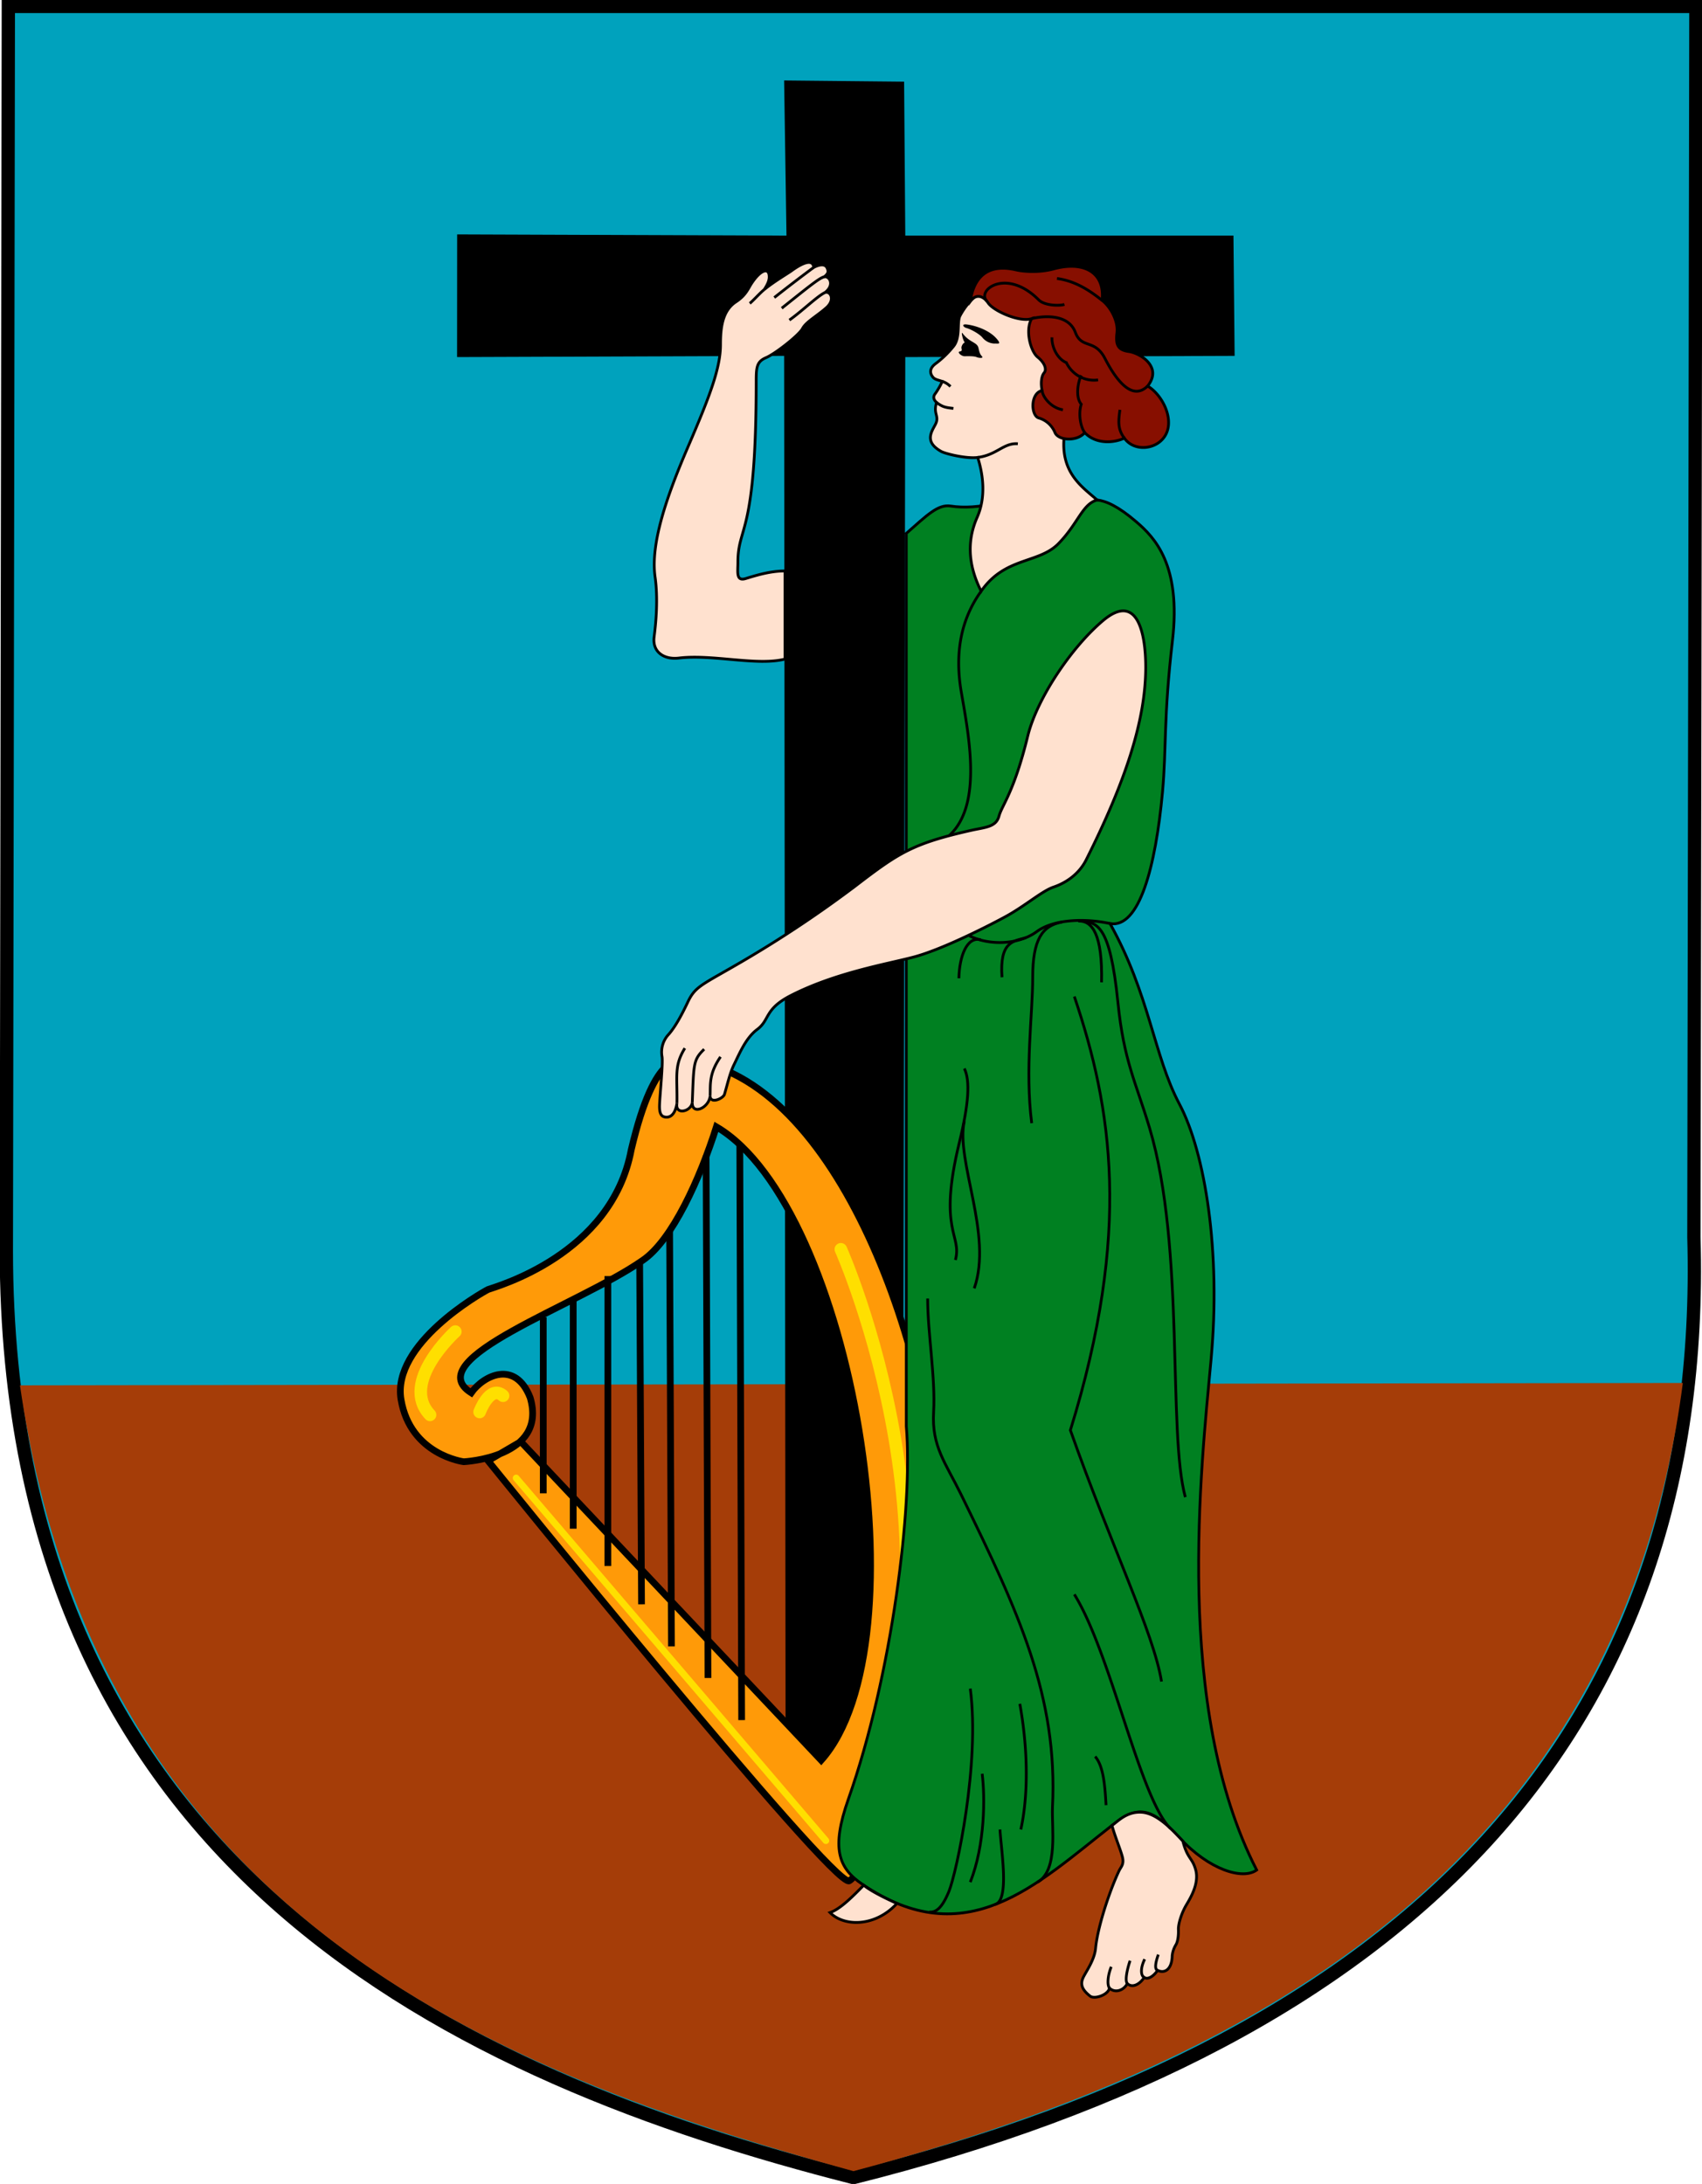
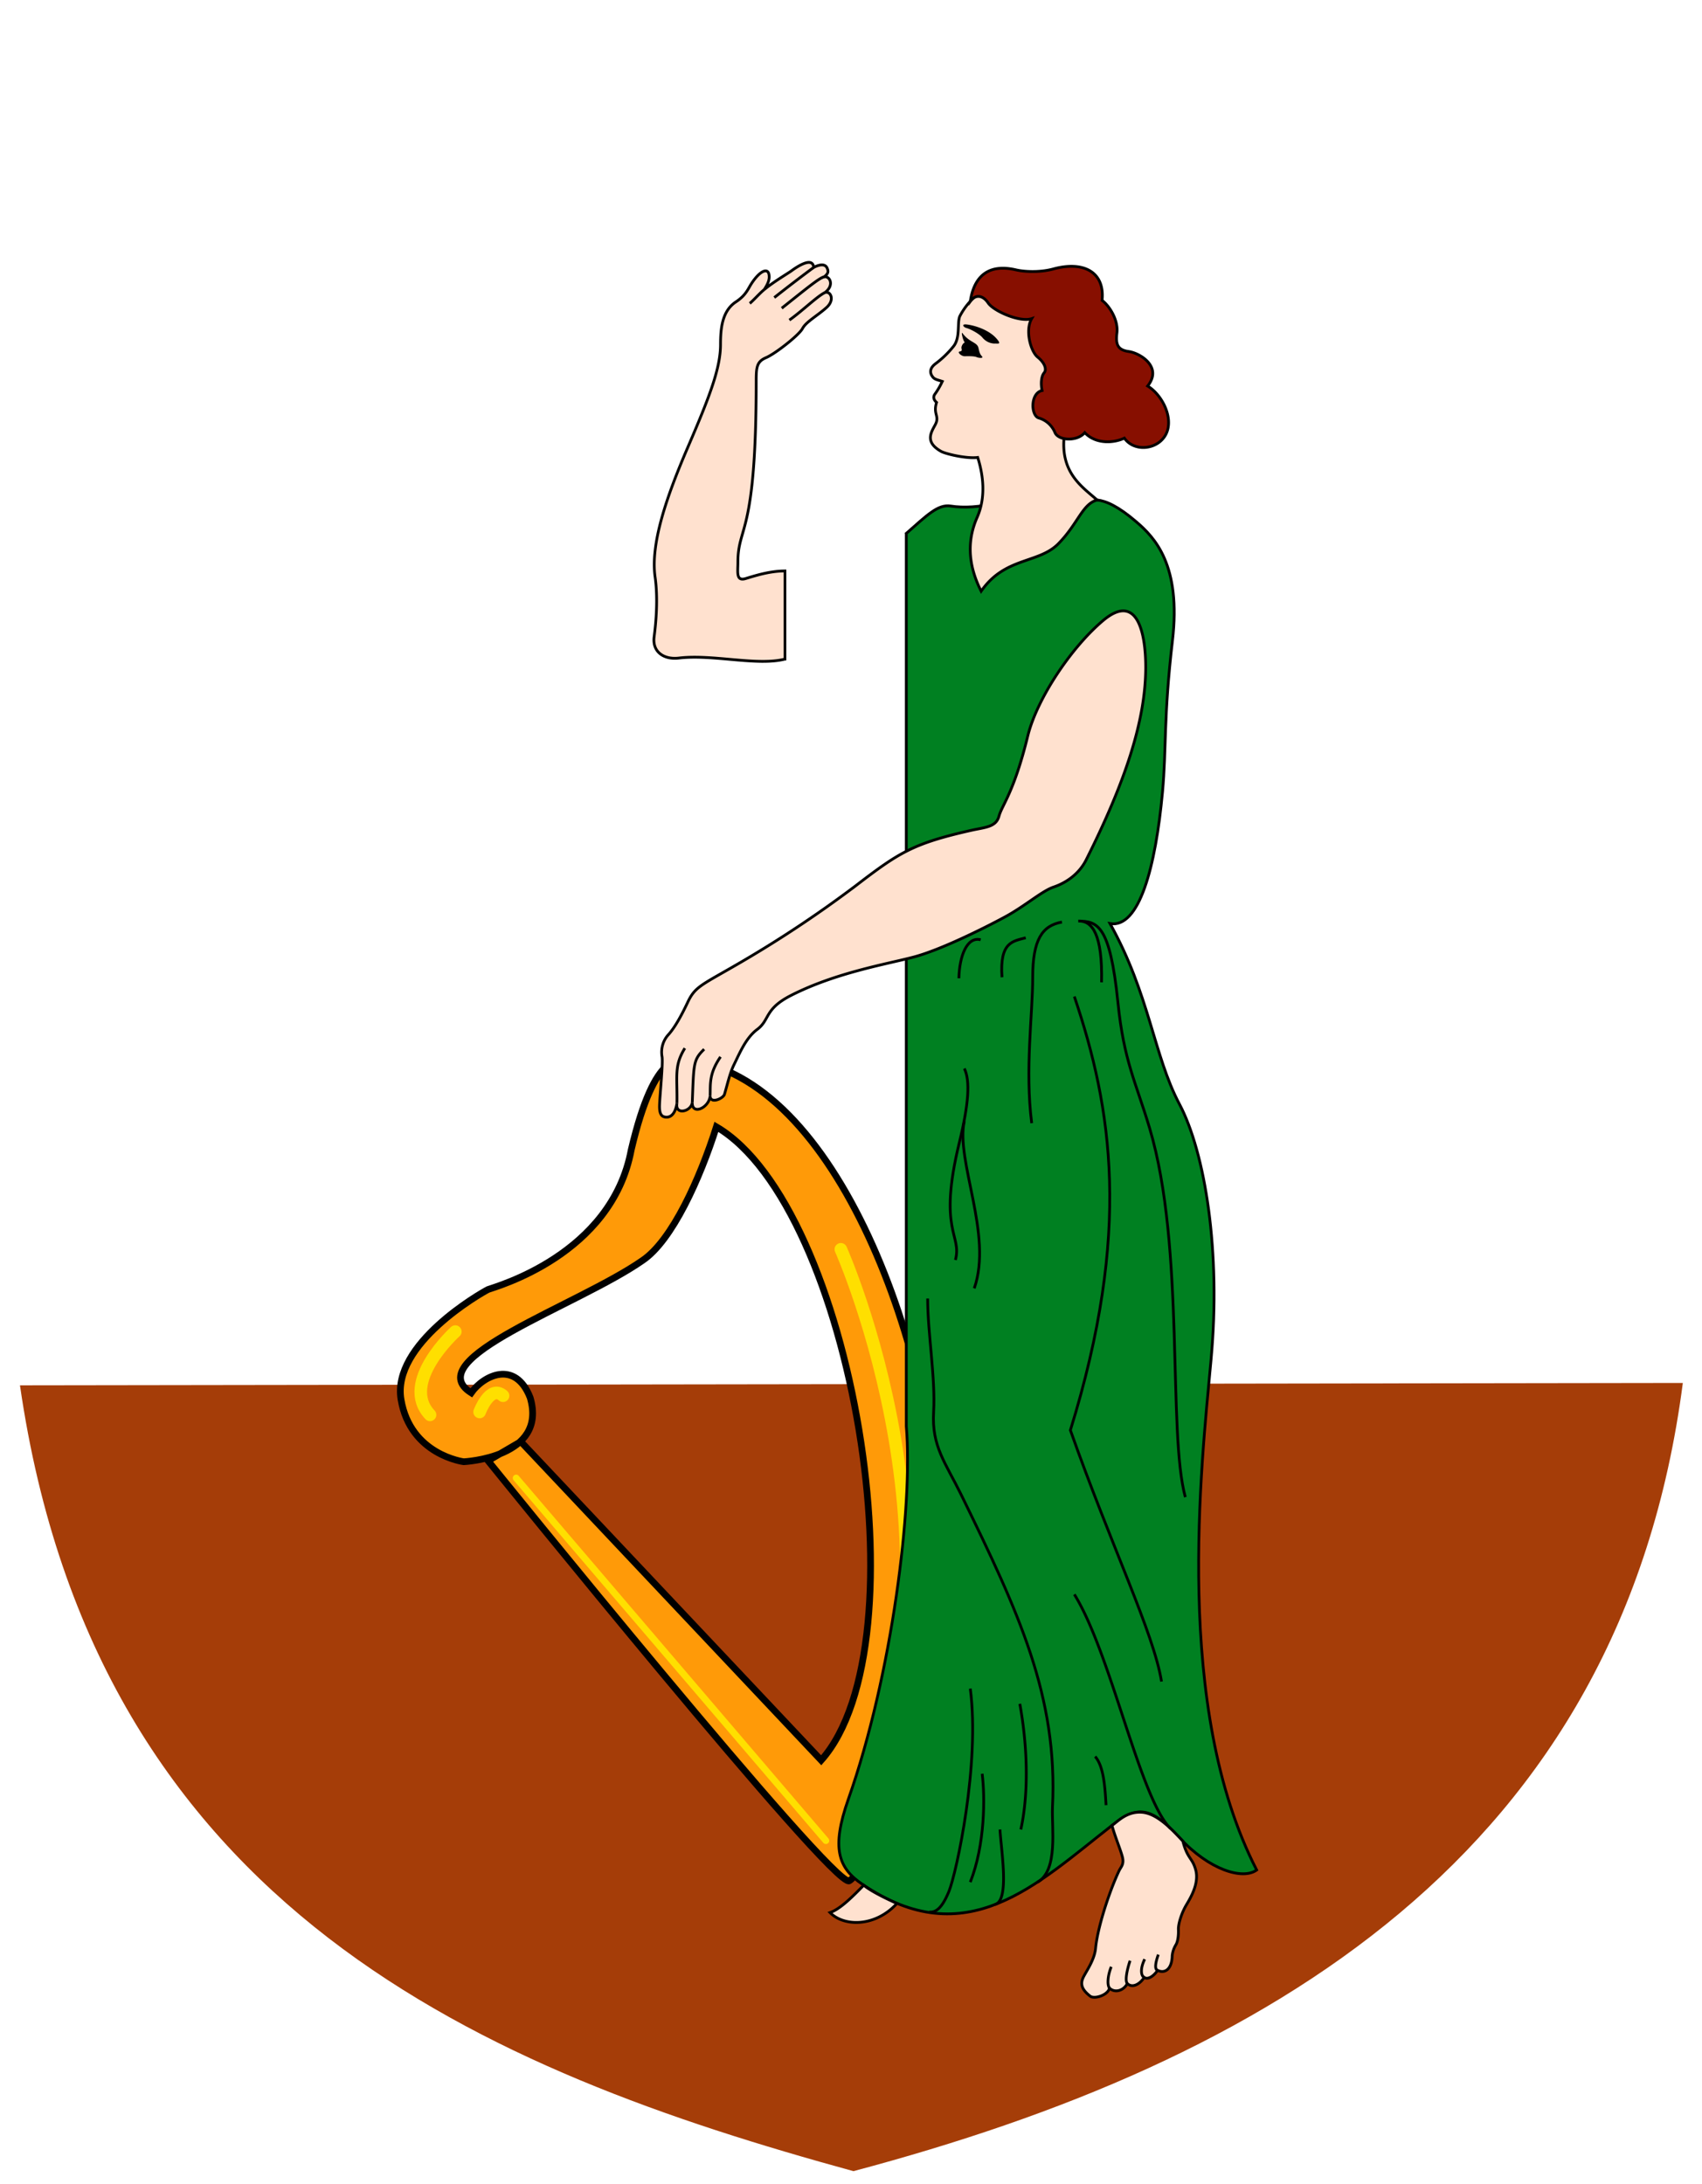
<svg xmlns="http://www.w3.org/2000/svg" width="673.96" height="864.81" viewBox="25 78 673.96 864.81">
-   <path d="M44.069 22.713h169.303l-.201 120.795c1.408 48.558-28.777 78.69-84.317 92.276-39.441-9.819-84.92-30.132-84.986-90.899l.2-122.172z" style="fill:#00a2bd;fill-opacity:1;fill-rule:evenodd;stroke:#000;stroke-width:1pt;stroke-linecap:butt;stroke-linejoin:miter;stroke-opacity:1" transform="matrix(3.947 0 0 4.035 -145.635 -11.162)" />
  <path d="M212.061 157.816c-6.159 46.351-41.856 66.603-83.209 77.352-36.604-9.819-75.984-25.495-83.617-77.119l166.826-.233z" style="fill:#a53d08;fill-opacity:1;fill-rule:evenodd;stroke:none" transform="matrix(3.947 0 0 4.035 -145.635 -11.162)" />
-   <path d="m221.18 186.522 130.412.476-.931-61.435 47.51.477.465 60.958h129.947l.466 47.624-130.413.477-1.042 561.646-46.341.298-.592-562.421-129.509.477.028-48.577z" style="fill:#000;fill-opacity:1;fill-rule:evenodd;stroke:none" transform="translate(-15.162 -15.701)" />
  <path d="m246.392 664.566 118.95 126.174c41.132-46.225 12.602-219.008-41.498-250.831-6.485 20.46-17.512 44.99-29.233 52.9-25.787 17.97-88.981 38.978-67.859 52.432 4.818-6.82 17.417-13.26 23.346 1.896 7.04 23.87-26.31 25.387-26.31 25.387s-21.122-2.656-24.828-24.632c-3.706-21.973 31.461-42.037 34.463-43.57 2.964-1.138 48.914-13.64 56.697-55.321 9.633-40.923 19.638-34.858 21.493-35.617 60.028 6.062 99.31 115.945 101.535 193.239 2.222 77.293-30.756 128.446-36.688 131.856-5.928 3.41-143.037-166.335-143.037-166.335l12.97-7.578z" style="fill:#ff9a08;fill-opacity:1;fill-rule:evenodd;stroke:#000;stroke-width:2.663;stroke-linecap:butt;stroke-linejoin:miter;stroke-miterlimit:4;stroke-opacity:1;stroke-dasharray:none" transform="translate(-15.162 -15.701)" />
-   <path d="m333.106 547.108.738 227.717M319.767 551.273c0 .379.738 206.882.738 206.882M305.314 581.207l.738 164.442M293.454 592.95l.742 136.029M280.857 599.015v114.807M267.142 608.111v90.933M255.286 615.31v69.715" style="fill:none;stroke:#000;stroke-width:2.663;stroke-linecap:butt;stroke-linejoin:miter;stroke-miterlimit:4;stroke-opacity:1;stroke-dasharray:none" transform="translate(-15.162 -15.701)" />
  <path d="m244.54 678.964 122.657 143.603" style="fill:none;stroke:#ffdf00;stroke-width:2.663;stroke-linecap:round;stroke-linejoin:miter;stroke-miterlimit:4;stroke-opacity:1;stroke-dasharray:none" transform="translate(-15.162 -15.701)" />
  <path d="M373.125 588.406s55.589 124.282 4.077 226.583M230.087 652.819s4.077-10.988 9.265-6.44M220.453 620.992s-22.234 20.08-10.005 32.965" style="fill:none;stroke:#ffdf00;stroke-width:4.988;stroke-linecap:round;stroke-linejoin:miter;stroke-opacity:1;stroke-dasharray:none" transform="translate(-15.162 -15.701)" />
  <path style="fill:#008021;fill-opacity:1;stroke:#000;stroke-width:.063" d="M218.788 64.643c.478-.41.726-.66 1.022-.615.296.046.699.023.995-.068.297-.091 1.766-.274 2.37-.069.205.023.478.137.899.49.422.353 1.037.969.832 2.677-.205 1.708-.138 2.44-.228 3.394-.159 1.686-.533 3.074-1.207 2.962.911 1.595 1.002 2.961 1.594 4.055.593 1.093.957 3.326.729 5.74-.227 2.415-.865 7.837 1.048 11.482-.319.228-1.093 0-1.777-.729-.683-.729-.983-.705-1.549-.273-1.731 1.321-3.352 2.914-5.74 1.321-.547-.364-.72-.802-.319-1.914 1.002-2.779 1.489-6.592 1.331-8.383v-20.07z" transform="matrix(17.227 0 0 17.614 -3385.189 -849.396)" />
  <path style="fill:#ffe1cf;stroke:#000;stroke-width:.063" d="M220.43 62.935c.125.387.193.888-.012 1.344-.205.455-.25 1.002.091 1.663.547-.775 1.322-.615 1.777-1.07.456-.457.547-.89.889-.98-.342-.297-.866-.616-.752-1.481.114-.866 1.321-1.572.228-2.894-.706-.852-1.732-.615-2.176-.284a1.578 1.578 0 0 0-.455.524c-.069.148.017.485-.149.683a2.24 2.24 0 0 1-.41.387c-.102.074-.166.182-.057.308.044.05.124.06.212.091a1.782 1.782 0 0 1-.166.28c-.054.069-.031.135.034.192-.086.273.08.303-.034.508-.099.177-.233.387.137.592.102.057.587.17.843.137zM215.999 67.468c-.638.16-1.663-.114-2.438-.023-.342.04-.615-.136-.569-.478.045-.342.091-.866.022-1.344-.106-.746.251-1.777.752-2.916.501-1.14.752-1.777.752-2.312 0-.353.034-.752.353-.957.236-.152.281-.299.365-.422.193-.284.375-.353.398-.182.014.102-.023.194-.114.33.205-.17.553-.37.632-.427.08-.057.485-.341.507-.074.16-.08.268-.074.308.012.043.092.017.13-.063.199.114-.023.245.177.017.353.12-.04.239.16.029.342-.218.188-.467.319-.547.467-.08.148-.621.564-.837.655-.217.09-.228.216-.228.535 0 3.508-.421 3.223-.421 4.067 0 .227-.046.432.182.364.228-.068.558-.17.9-.17v1.981zM216.135 75.031c1.03-.515 2.21-.706 2.825-.865.615-.16 1.595-.638 2.073-.889.479-.25.866-.592 1.139-.683.274-.091.58-.28.752-.615.888-1.732 1.367-3.121 1.367-4.329 0-.797-.205-1.686-.98-1.048-.728.6-1.521 1.756-1.731 2.597-.319 1.276-.592 1.55-.661 1.8-.068.25-.326.25-.638.319-1.344.296-1.663.501-2.665 1.253a26.855 26.855 0 0 1-2.825 1.822c-.729.41-.865.456-1.025.786-.159.33-.307.581-.444.73a.575.575 0 0 0-.148.5c.023.149-.046.832-.057 1.06-.012.228.045.285.137.296.091.011.216-.034.262-.308-.046.274.33.183.353-.022-.012.296.387.125.41-.148 0 .193.302.06.33-.035.068-.227.125-.478.216-.66.133-.265.275-.607.536-.798.296-.216.159-.455.774-.763zM223.516 93.689c.069.25.194.535.239.706.046.17-.034.224-.079.319-.239.501-.496 1.3-.536 1.731-.022.25-.193.49-.273.638-.088.163-.054.29.148.444.097.074.41-.023.444-.182.114.114.319.068.41-.102.103.102.274.034.388-.137.102.068.25-.068.307-.16.16.08.331-.017.336-.33a.583.583 0 0 1 .086-.245c.045-.074.062-.216.057-.342-.006-.125.074-.375.182-.552.108-.177.296-.49.216-.786-.074-.276-.193-.25-.296-.65-.25-.261-.592-.626-.945-.648-.353-.023-.558.216-.684.296zM217.035 95.648c.319.319 1.037.33 1.538-.205-.182-.08-.581-.262-.763-.41-.251.25-.536.535-.775.615z" transform="matrix(17.227 0 0 17.614 -3385.189 -849.396)" />
  <path style="fill:#870f00;stroke:#000;stroke-width:.063" d="M220.259 59.426c.125-.808.698-.79 1.059-.706.148.034.513.068.854-.023.676-.18 1.185.057 1.117.707.182.136.375.455.341.729-.034.273.023.387.274.421.25.034.786.342.432.775.342.205.604.729.422 1.082-.182.353-.729.41-.957.09-.25.115-.661.137-.911-.124-.171.204-.604.182-.684 0a.572.572 0 0 0-.375-.33c-.183-.058-.194-.559.079-.616-.034-.148-.022-.319.046-.398.068-.08.011-.228-.148-.354-.16-.125-.296-.603-.137-.865-.273.09-.877-.171-1.002-.353-.126-.183-.296-.194-.41-.035z" transform="matrix(17.227 0 0 17.614 -3385.189 -849.396)" />
-   <path style="fill:none;stroke:#000;stroke-width:.063" d="M220.43 62.935c.444-.057.592-.33.922-.308M219.484 61.698a.602.602 0 0 0 .108.07c.09.048.188.053.279.065M219.616 61.226a.456.456 0 0 1 .187.114M220.646 59.426c-.262-.25.444-.763 1.185-.034.138.136.489.137.592.103M221.671 59.814c.342-.08.854-.08 1.002.307.149.387.445.137.684.593.239.455.615.968.979.615M222.89 62.377c-.103-.137-.148-.433-.08-.638-.137-.16-.08-.49 0-.65M221.91 61.431c.012.137.194.387.479.433M223.801 62.502c-.159-.205-.137-.387-.102-.638" transform="matrix(17.227 0 0 17.614 -3385.189 -849.396)" />
-   <path style="fill:none;stroke:#000;stroke-width:.063" d="M222.138 60.235c-.011.205.114.479.33.57a.707.707 0 0 0 .729.387M223.289 59.404c-.25-.194-.589-.433-1.037-.492M220.509 65.942c-.387.524-.638 1.253-.455 2.278.182 1.025.478 2.528-.274 3.212M223.471 73.414c-.524-.114-1.276-.114-1.686.182-.41.296-1.094.319-1.549.091" transform="matrix(17.227 0 0 17.614 -3385.189 -849.396)" />
  <path style="fill:none;stroke:#000;stroke-width:.063" d="M222.366 73.38c-.456.08-.672.398-.672 1.241 0 .843-.182 2.073-.023 3.28M221.534 73.733c-.296.08-.603.09-.546.888M219.997 74.644c.011-.49.182-.945.501-.866M223.277 74.735c.023-1.082-.216-1.39-.535-1.378.433.011.728.064.911 1.834.137 1.321.413 1.789.729 2.825.82 2.688.41 6.834.82 8.292M222.651 75.054c.865 2.506 1.321 5.285-.091 9.75.956 2.643 1.913 4.556 2.095 5.65M219.917 80.977c.159-.57-.41-.638.091-2.643.217-.868.251-1.39.114-1.662" transform="matrix(17.227 0 0 17.614 -3385.189 -849.396)" />
  <path style="fill:none;stroke:#000;stroke-width:.063" d="M220.122 77.856c-.205.889.661 2.552.228 3.759M219.279 81.843c0 .774.182 1.777.137 2.551-.046.775.27 1.134.638 1.868 1.321 2.643 2.22 4.528 2.095 7.017-.022.455.137 1.412-.341 1.685M219.313 95.636c.137.012.285-.056.456-.466.171-.41.718-2.87.49-4.557M220.532 92.527c.068.524.068 1.594-.273 2.437" transform="matrix(17.227 0 0 17.614 -3385.189 -849.396)" />
  <path style="fill:none;stroke:#000;stroke-width:.063" d="M221.398 90.955c.205 1.116.182 2.119.023 2.825M220.942 93.78c.023.455.228 1.594-.114 1.686M222.651 88.495c.842 1.321 1.503 4.579 2.209 5.262M223.38 93.233c-.023-.364-.046-.866-.251-1.093M214.279 77.287c.011-.251-.034-.49.239-.877M213.869 77.435c.034-.877.022-.957.273-1.196M213.516 77.457c.011-.626-.069-.842.182-1.241M216.659 58.663a39.23 39.23 0 0 0-.905.678M216.904 58.874c-.108.017-.421.273-.979.706M216.921 59.227c-.176.08-.512.405-.82.62M215.52 59.164c-.085.063-.25.245-.33.308M223.459 97.345c-.051-.057-.051-.256.04-.478M223.869 97.243c-.062-.063 0-.336.063-.513M224.257 97.106c-.074-.034-.097-.194.011-.41M224.564 96.946c-.051-.017-.074-.102.017-.353" transform="matrix(17.227 0 0 17.614 -3385.189 -849.396)" />
  <path style="fill:#000;stroke:none" d="M220.082 60.144c.165.216.336.194.366.333.03.14.052.15.084.191.032.041-.078.033-.132.01-.053-.022-.187-.02-.269-.018-.081.001-.178-.095-.117-.106.06-.011.052-.03.043-.073-.009-.042.034-.11.059-.121.026-.013.008-.01-.015-.067-.024-.057-.054-.196-.019-.149zM220.182 59.946c.185.022.504.121.677.313.136.15.025.11-.044.116a.376.376 0 0 1-.272-.129c-.067-.085-.268-.193-.375-.222-.065-.016-.126-.095.014-.078z" transform="matrix(17.227 0 0 17.614 -3385.189 -849.396)" />
</svg>